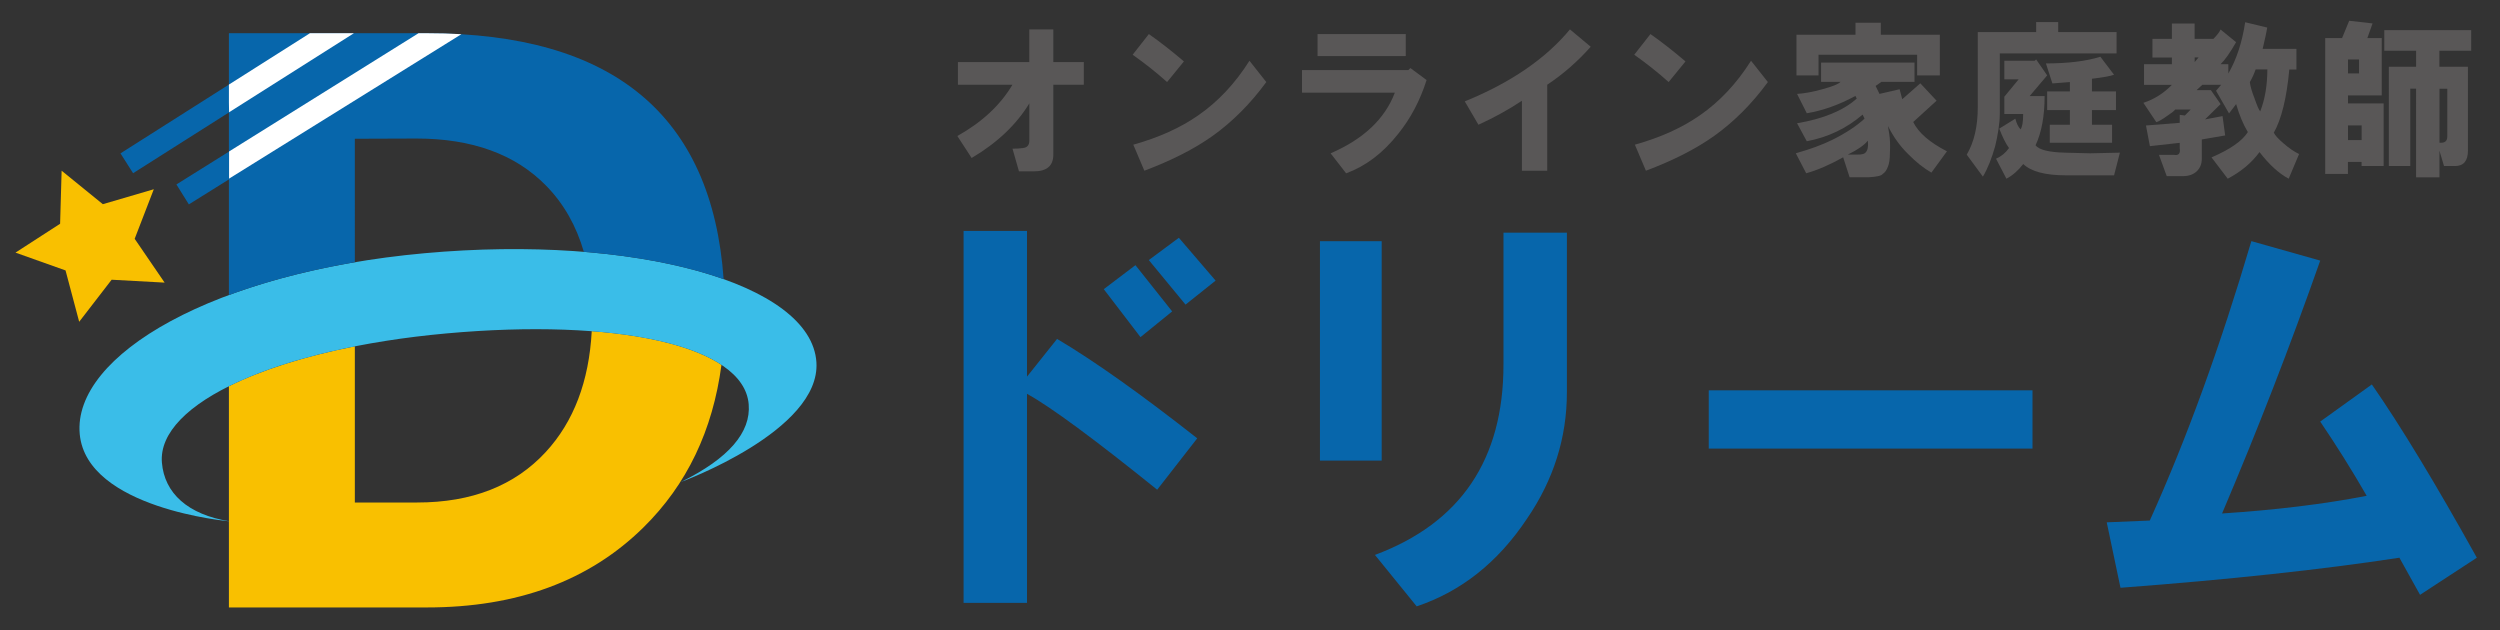
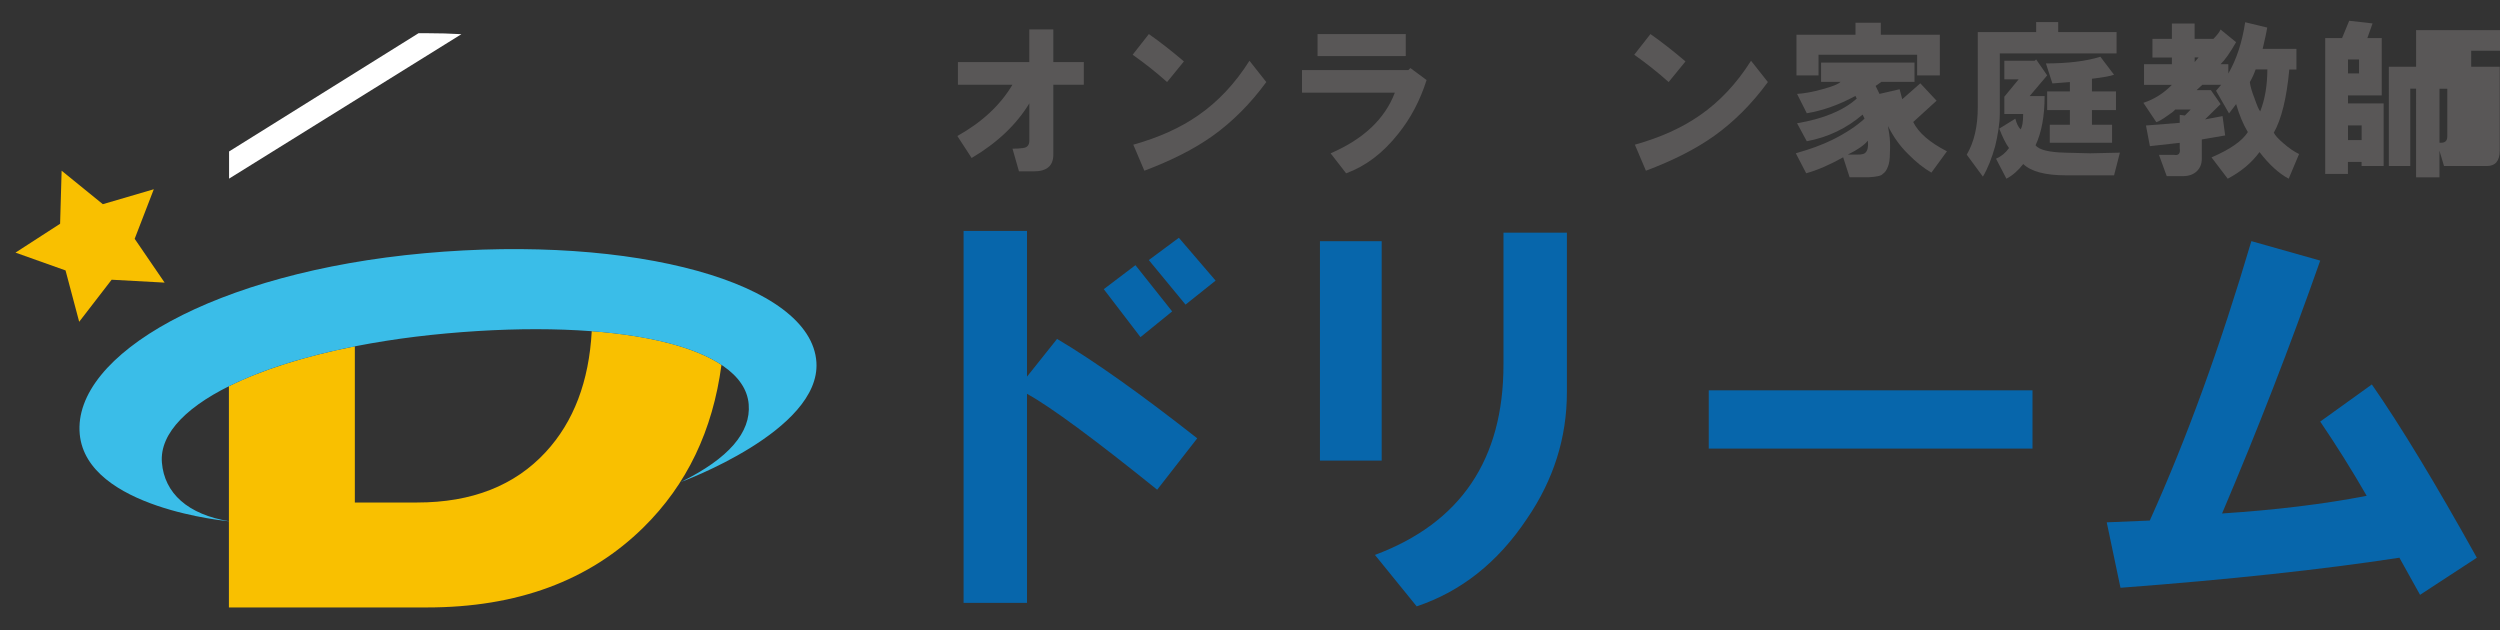
<svg xmlns="http://www.w3.org/2000/svg" viewBox="0 0 460 116">
  <rect x="0" y="0" width="460" height="116" fill="#333333" stroke="none" />
  <defs>
    <style>.d{fill:#fff;}.e{fill:#595757;}.f{fill:none;}.g{fill:#3abde8;}.h{fill:#f9c000;}.i{fill:#0766ab;}</style>
  </defs>
  <g id="a" />
  <g id="b">
    <g id="c">
      <g>
        <path class="h" d="M108.88,60.94c-.5,9.23-3.31,16.65-8.47,22.24-5.72,6.19-13.6,9.28-23.64,9.28h-11.48v-28.74c-9.27,1.83-17.18,4.36-23.17,7.34v40.71h36.44c16.6,0,29.88-4.91,39.85-14.74,7.97-7.85,12.74-17.82,14.34-29.9-4.96-3.28-13.31-5.39-23.88-6.2Z" />
        <path class="g" d="M42.19,95.91c-7.61-1.23-11.94-5.15-12.4-10.8-.89-10.95,21.33-20.95,52.34-23.76,31.02-2.81,54.74,2.09,55.63,13.04,.42,5.15-3.64,9.95-12.48,14.3,0,0,25.75-9.41,24.94-22.04-.94-14.59-33.46-23.56-72.09-20.06-38.63,3.5-64.8,18.72-63.46,33.28,1.27,13.74,27.52,16.05,27.52,16.05Z" />
        <polygon class="h" points="11.34 31.41 18.92 37.57 28.3 34.82 24.78 43.94 30.29 52 20.54 51.47 14.57 59.21 12.06 49.76 2.85 46.48 11.06 41.17 11.34 31.41" />
-         <path class="i" d="M78.57,6.11H42.12V15.56l-19.95,12.66,2.32,3.65,17.63-11.18v7.21l-9.66,6.04,2.29,3.67,7.37-4.6v21.28c6.74-2.5,14.54-4.57,23.17-6.04V25.53l11.33-.04c10.24,0,18.19,2.89,23.85,8.66,3.28,3.34,5.57,7.42,6.96,12.19,9.93,.8,18.73,2.53,25.72,5.03-2.15-30.17-20.34-45.25-54.59-45.25Z" />
        <path class="e" d="M176.14,25.03c4.54-2.53,7.92-5.68,10.15-9.44h-10.03v-4.17h13.13V5.41h4.42v6.01h5.61v4.17h-5.61v12.87c0,2.04-1.19,3.07-3.58,3.07h-2.74l-1.19-4.17c.79,0,1.43-.04,1.91-.12,.79-.08,1.19-.53,1.19-1.35v-6.87c-2.39,3.92-5.93,7.28-10.62,10.05l-2.63-4.05Z" />
        <path class="e" d="M208.41,10.07l2.98-3.8c1.99,1.39,4.14,3.07,6.45,5.03l-3.1,3.8c-1.91-1.72-4.02-3.39-6.33-5.03Zm.12,16.55c4.69-1.31,8.67-3.11,11.94-5.39,3.66-2.53,6.8-5.88,9.43-10.05l3.1,3.92c-2.94,4.01-6.25,7.32-9.91,9.93-3.34,2.37-7.52,4.5-12.53,6.38l-2.03-4.78Z" />
        <path class="e" d="M239.57,17.06v-4.17h19.58l.36-.37,2.98,2.21c-1.19,3.76-2.94,7.07-5.25,9.93-2.79,3.52-5.97,5.92-9.55,7.23l-2.86-3.68c6.05-2.61,9.99-6.33,11.82-11.16h-17.07Zm2.86-6.74V6.27h16.23v4.05h-16.23Z" />
-         <path class="e" d="M269.53,18.65c8.43-3.43,14.88-7.85,19.34-13.24l3.82,3.19c-2.39,2.7-5.05,5.03-8,6.99v15.82h-4.66v-12.87c-2.47,1.64-5.13,3.11-8,4.41l-2.51-4.29Z" />
        <path class="e" d="M300.7,10.07l2.98-3.8c1.99,1.39,4.14,3.07,6.45,5.03l-3.1,3.8c-1.91-1.72-4.02-3.39-6.33-5.03Zm.12,16.55c4.69-1.31,8.67-3.11,11.94-5.39,3.66-2.53,6.8-5.88,9.43-10.05l3.1,3.92c-2.94,4.01-6.25,7.32-9.91,9.93-3.34,2.37-7.52,4.5-12.53,6.38l-2.03-4.78Z" />
        <path class="e" d="M353.35,15.34l2.98,3.19-4.3,3.92c.96,1.96,3.02,3.76,6.21,5.39l-2.86,3.92c-1.43-.82-2.86-1.96-4.3-3.43-1.43-1.39-2.67-3.11-3.7-5.15l.24,1.47c.16,.98,.2,2.17,.12,3.56,0,1.06-.12,1.88-.36,2.45-.24,.65-.56,1.1-.96,1.35-.24,.33-1.12,.53-2.63,.61h-3.46l-1.19-3.68c-2.47,1.39-4.74,2.37-6.8,2.94l-1.91-3.68c2.63-.74,4.85-1.55,6.68-2.45,2.47-1.23,4.46-2.53,5.97-3.92l-.36-.74c-2.95,2.53-6.37,4.17-10.27,4.9l-1.79-3.31c4.85-.82,8.51-2.33,10.98-4.54l-.24-.49c-3.02,1.64-6.01,2.7-8.95,3.19l-1.79-3.56c1.35-.08,2.9-.37,4.66-.86,1.83-.49,2.94-.94,3.34-1.35h-3.58v-3.55h17.19v3.55h-6.09l-1.07,.74,.72,1.47,3.7-.86c.16,.65,.32,1.27,.48,1.84l3.34-2.94Zm-22.8-1.47V6.39h10.86v-2.21h4.66v2.21h10.86v7.48h-4.18v-3.8h-18.14v3.8h-4.06Zm13.13,12.01c-.64,.82-1.87,1.68-3.7,2.57h1.67c.56,0,.96-.04,1.19-.12,.72-.25,.99-1.06,.84-2.45Z" />
        <path class="e" d="M364.86,32.51l-2.98-4.05c1.35-2.29,2.03-5.19,2.03-8.7V5.9h10.74v-1.84h4.06v1.84h10.74v3.92h-21.49v11.03c0,.9-.08,1.88-.24,2.94-.16,1.06-.36,2.08-.6,3.07-.64,2.29-1.39,4.17-2.27,5.64Zm2.98-8.83l2.98-1.84c.24,.9,.56,1.55,.96,1.96,.32-.41,.48-1.35,.48-2.82h-3.46v-3.19l2.63-3.19h-2.63v-3.43h5.61l.24-.24,2.03,2.94-3.22,3.8h2.75c0,3.68-.56,6.7-1.67,9.07,.64,.82,2.43,1.27,5.37,1.35l4.66,.12,5.49-.12-1.07,4.17h-8.83c-3.82,0-6.45-.7-7.88-2.08-.96,1.23-1.99,2.12-3.1,2.7l-1.91-3.68c.95-.41,1.75-1.06,2.39-1.96-.56-.74-1.15-1.92-1.79-3.56Zm8.6-12.01c4.06,0,7.4-.41,10.03-1.23l2.51,3.31c-.64,.25-1.99,.49-4.06,.74v2.33h4.42v3.43h-4.42v2.7h3.7v3.31h-11.46v-3.31h3.7v-2.7h-4.18v-3.43h4.18v-1.72l-3.22,.25-1.19-3.68Z" />
        <path class="e" d="M418.38,24.42c.24,.49,.84,1.15,1.79,1.96,1.03,.9,1.99,1.55,2.86,1.96l-1.91,4.54c-1.83-.98-3.62-2.62-5.37-4.9-1.43,1.96-3.38,3.6-5.85,4.9l-2.98-3.92c3.42-1.47,5.65-3.02,6.68-4.66-.88-1.47-1.59-3.19-2.15-5.15l-1.31,1.72-2.39-4.17,.95-1.1h-3.46l-1.07,.98h2.63l1.79,2.57-2.86,2.82,3.22-.61,.48,3.56-4.3,.74v3.56c0,.9-.28,1.63-.84,2.21-.64,.65-1.51,.98-2.63,.98h-2.98l-1.43-3.92h2.75c.87,.17,1.23-.24,1.07-1.23v-.98l-5.49,.61-.72-3.8,6.21-.49v-1.47l.95,.12,1.07-1.1h-2.86c-.16,.25-.68,.66-1.55,1.23-.8,.57-1.43,.94-1.91,1.1l-2.39-3.56c1.99-.65,3.74-1.76,5.25-3.31h-5.13v-3.8h5.13v-1.23h-3.58v-3.43h3.58v-2.82h4.18v2.82h3.46c.72-.74,1.15-1.31,1.31-1.72l2.86,2.33c-1.12,1.96-2.07,3.31-2.86,4.05h1.43v1.72c1.51-2.61,2.55-5.76,3.1-9.44l4.06,.98c-.08,.57-.36,1.88-.84,3.92h6.21v3.8h-1.31c-.48,5.23-1.43,9.11-2.86,11.65Zm-14.56-13l.72-.86h-.72v.86Zm13.37,1.35h-2.15c-.32,.9-.68,1.68-1.07,2.33,.08,.74,.36,1.72,.84,2.94,.48,1.39,.84,2.21,1.07,2.45,.87-2.21,1.31-4.78,1.31-7.72Z" />
-         <path class="e" d="M435.61,7.01h2.63v10.54h-6.21v1.47h6.56v11.52h-4.06v-.74h-2.51v2.21h-4.18V7.01h3.1l1.31-3.19,4.3,.49-.96,2.7Zm-3.58,6.5h2.03v-2.57h-2.03v2.57Zm0,12.26h2.51v-2.7h-2.51v2.7Zm17.67,4.78l-.84-2.82v4.9h-4.3V16.32h-1.07v14.22h-3.94V12.28h5.01v-2.94h-5.85v-3.8h15.99v3.8h-5.85v2.94h5.25v15.45c0,1.88-.8,2.82-2.39,2.82h-2.03Zm.6-5.39v-8.83h-1.43v9.93c.96,.08,1.43-.29,1.43-1.1Z" />
+         <path class="e" d="M435.61,7.01h2.63v10.54h-6.21v1.47h6.56v11.52h-4.06v-.74h-2.51v2.21h-4.18V7.01h3.1l1.31-3.19,4.3,.49-.96,2.7Zm-3.58,6.5h2.03v-2.57h-2.03v2.57Zm0,12.26h2.51v-2.7h-2.51v2.7Zm17.67,4.78l-.84-2.82v4.9h-4.3V16.32h-1.07v14.22h-3.94V12.28h5.01v-2.94v-3.8h15.99v3.8h-5.85v2.94h5.25v15.45c0,1.88-.8,2.82-2.39,2.82h-2.03Zm.6-5.39v-8.83h-1.43v9.93c.96,.08,1.43-.29,1.43-1.1Z" />
        <path class="i" d="M177.3,42.49h11.67v26.81l5.53-6.94c6.76,4,15.35,10.09,25.79,18.29l-7.37,9.46c-11.47-9.25-19.45-15.14-23.95-17.66v38.48h-11.67V42.49Zm25.79,10.72l5.83-4.42,6.76,8.51-5.83,4.73-6.76-8.83Zm8.29-5.36l5.53-4.1,6.76,7.88-5.53,4.42-6.76-8.2Z" />
        <path class="i" d="M242.87,84.75V44.38h11.36v40.37h-11.36Zm10.13,17.35c15.76-5.88,23.64-17.55,23.64-35.01v-24.28h11.67v29.33c0,8.41-2.46,16.19-7.37,23.34-5.33,7.99-12.08,13.35-20.27,16.09l-7.68-9.46Z" />
        <path class="i" d="M314.41,71.82h59.57v10.72h-59.57v-10.72Z" />
        <path class="i" d="M387.64,96.11l7.92-.33c6.76-14.97,12.99-32.1,18.69-51.41l12.67,3.58c-5.49,15.62-11.51,31.13-18.06,46.53,9.92-.65,18.8-1.73,26.61-3.25-2.75-4.77-5.6-9.32-8.55-13.66l9.5-6.83c5.28,7.59,11.72,18.22,19.32,31.88l-10.45,6.83-3.8-6.83c-14.15,2.17-31.26,4.02-51.32,5.53l-2.53-12.04Z" />
        <polygon class="f" points="42.12 6.11 42.12 15.56 57.03 6.11 42.12 6.11" />
        <path class="f" d="M84.9,6.29l-42.75,26.57v-5L77.01,6.11h-11.89l-22.97,14.55-.03-1.86V54.28c6.74-2.5,14.54-4.57,23.17-6.04V25.53l11.33-.04c10.24,0,18.19,2.89,23.85,8.66,3.28,3.34,5.57,7.42,6.96,12.19,9.93,.8,18.73,2.53,25.72,5.03-2.01-28.25-18.1-43.27-48.26-45.07Z" />
-         <polygon class="d" points="65.12 6.11 57.03 6.11 42.12 15.56 42.12 18.8 42.15 20.66 65.12 6.11" />
        <path class="d" d="M42.15,32.87L84.9,6.29c-2.05-.12-4.16-.18-6.33-.18h-1.56L42.15,27.87v5Z" />
      </g>
      <rect class="f" width="460" height="116" />
    </g>
  </g>
</svg>